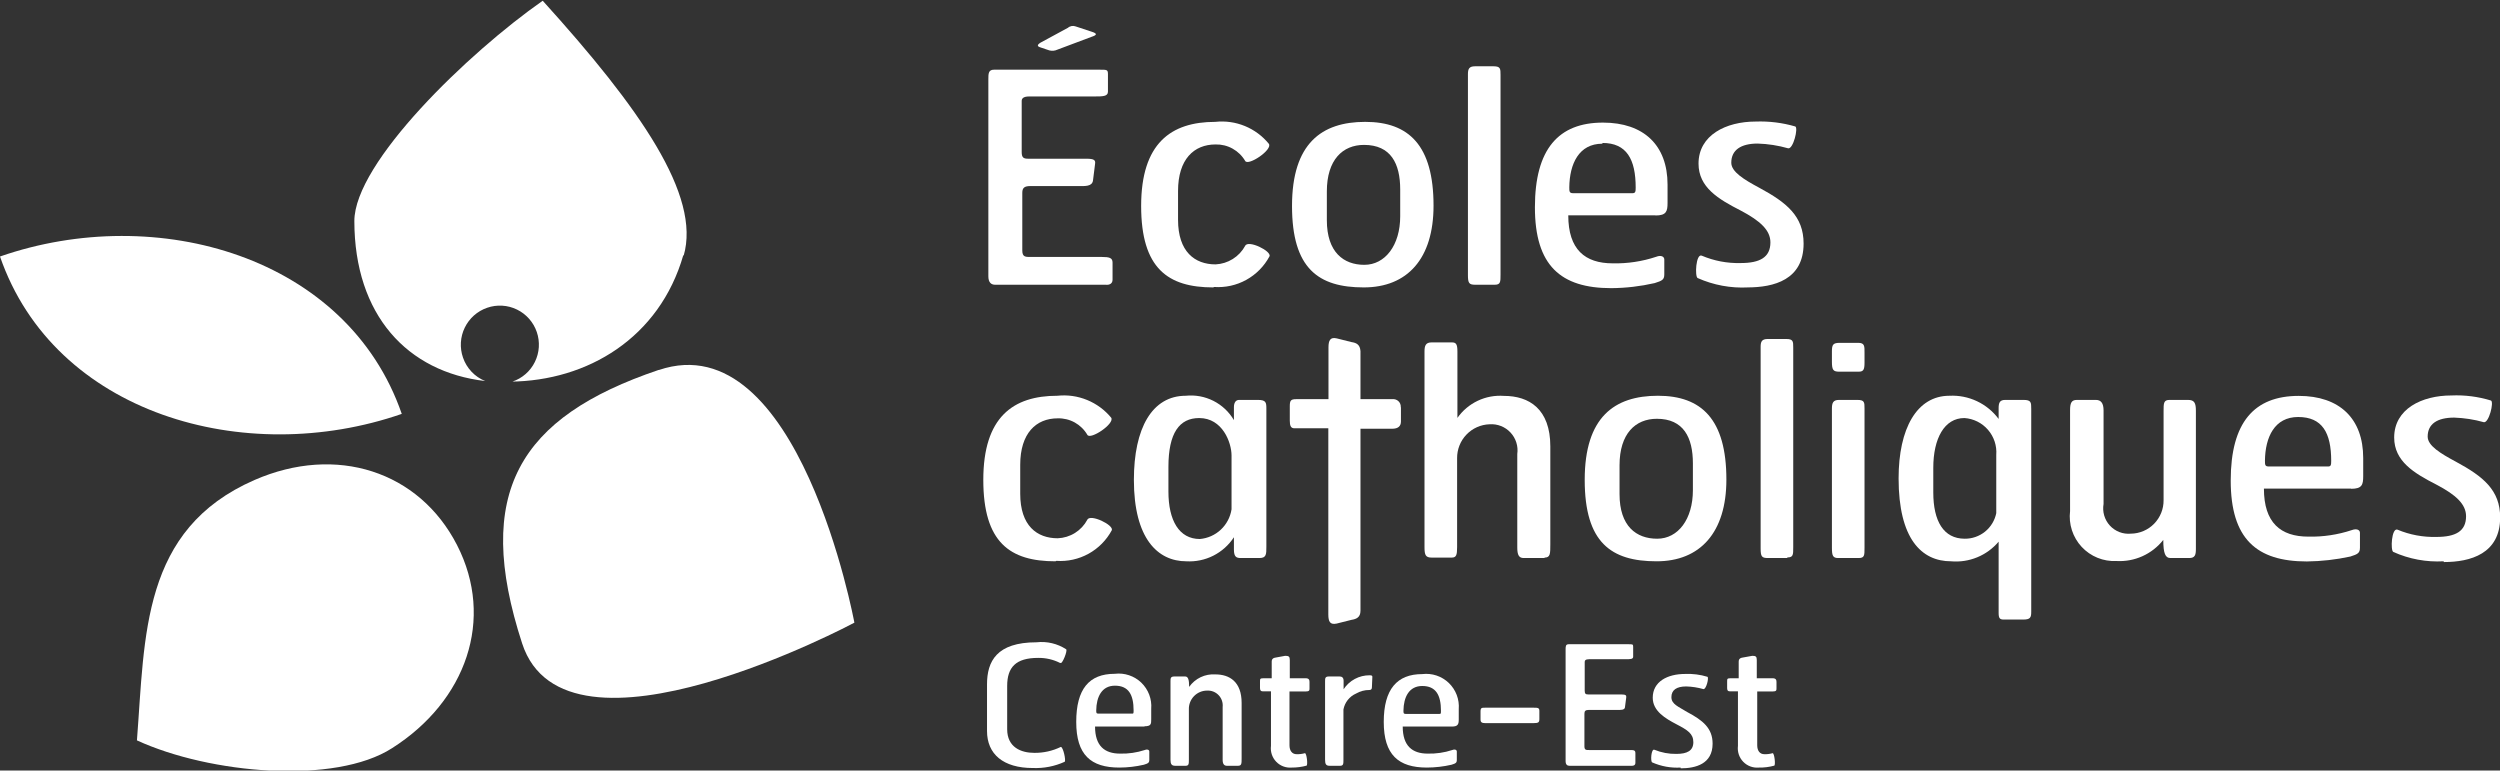
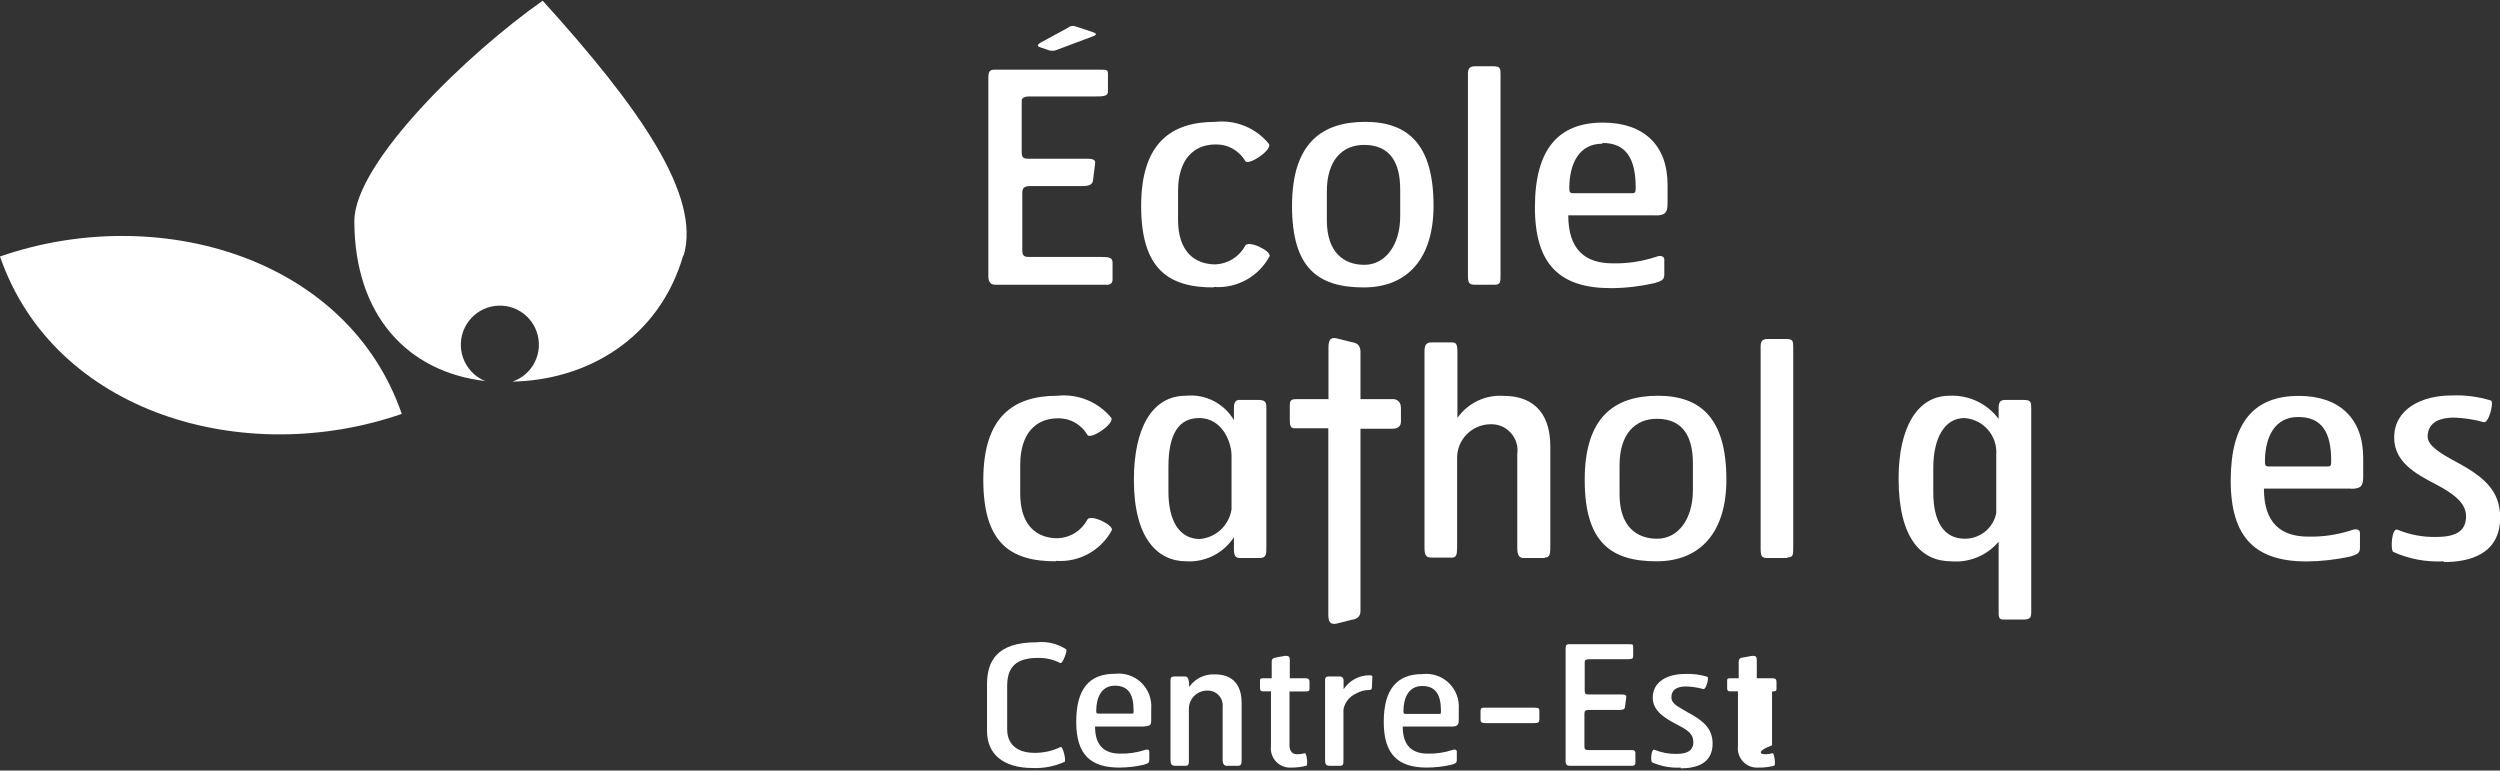
<svg xmlns="http://www.w3.org/2000/svg" width="146" height="45" viewBox="0 0 146 45" fill="none">
  <rect x="0" y="0" width="146" height="45" fill="#333333" stroke="none" />
  <g clip-path="url(#clip0_1204:14656)">
    <path d="M23.463 24.171C20.287 14.98 9.166 11.795 0 14.98C3.176 24.171 14.298 27.347 23.463 24.171Z" fill="white" />
    <path d="M39.908 14.893C38.514 19.744 34.3 22.244 29.808 22.287H29.92C30.205 22.192 30.468 22.042 30.694 21.844C30.92 21.647 31.105 21.406 31.237 21.137C31.37 20.867 31.448 20.574 31.467 20.274C31.486 19.974 31.446 19.673 31.348 19.389C31.251 19.105 31.099 18.843 30.9 18.618C30.701 18.393 30.461 18.209 30.191 18.078C29.922 17.946 29.629 17.869 29.33 17.852C29.031 17.834 28.732 17.875 28.449 17.974C28.165 18.072 27.904 18.224 27.68 18.423C27.456 18.622 27.273 18.864 27.142 19.134C27.01 19.404 26.934 19.698 26.916 19.997C26.898 20.297 26.94 20.598 27.038 20.881C27.143 21.19 27.314 21.473 27.538 21.709C27.762 21.946 28.034 22.131 28.336 22.253C23.784 21.723 20.703 18.399 20.694 12.914C20.694 9.495 27.35 3.081 31.694 0.043C37.372 6.31 40.947 11.413 39.925 14.936" fill="white" />
-     <path d="M38.471 21.602C30.284 24.37 27.635 28.797 30.491 37.571C33.027 45.382 49.896 36.364 49.896 36.364C49.896 36.364 46.659 18.833 38.471 21.61" fill="white" />
-     <path d="M22.901 43.69C27.228 40.938 28.907 36.156 26.692 31.834C24.476 27.512 19.638 25.95 14.861 28.033C8.248 30.923 8.473 37.128 7.997 43.238C12.238 45.191 19.56 45.842 22.901 43.69" fill="white" />
    <path d="M64.626 16.629H58.118C57.893 16.629 57.72 16.507 57.72 16.134V4.635C57.72 4.305 57.72 4.07 58.049 4.07H64.237C64.652 4.07 64.704 4.07 64.704 4.339V5.355C64.704 5.633 64.393 5.633 63.917 5.633H60.108C59.736 5.633 59.667 5.771 59.667 5.902V8.879C59.667 9.2 59.771 9.269 60.039 9.269H63.432C63.917 9.269 63.986 9.356 63.951 9.581L63.83 10.545C63.778 10.901 63.345 10.866 63.025 10.866H60.178C59.823 10.866 59.702 10.97 59.702 11.265V14.633C59.702 15.023 59.909 15.006 60.195 15.006H64.341C64.791 15.006 64.973 15.058 64.973 15.336V16.334C64.973 16.568 64.791 16.637 64.618 16.637" fill="white" />
    <path d="M70.858 16.785C68.21 16.785 66.643 15.683 66.643 12.029C66.643 8.375 68.374 7.117 70.97 7.117C71.558 7.052 72.152 7.136 72.7 7.36C73.247 7.585 73.729 7.942 74.103 8.401C74.329 8.748 72.892 9.712 72.719 9.399C72.542 9.098 72.289 8.85 71.984 8.681C71.68 8.511 71.336 8.427 70.988 8.436C69.724 8.436 68.798 9.304 68.798 11.152V12.836C68.798 14.702 69.776 15.44 70.988 15.44C71.345 15.424 71.692 15.315 71.995 15.125C72.299 14.935 72.548 14.67 72.719 14.355C72.892 13.99 74.277 14.667 74.138 14.971C73.828 15.55 73.357 16.027 72.783 16.344C72.209 16.662 71.555 16.805 70.901 16.759" fill="white" />
    <path d="M79.643 16.785C76.994 16.785 75.454 15.683 75.454 12.029C75.454 8.375 77.185 7.117 79.729 7.117C82.274 7.117 83.719 8.488 83.719 12.012C83.719 15.101 82.196 16.785 79.643 16.785ZM81.772 11.066C81.772 9.555 81.227 8.462 79.66 8.462C78.414 8.462 77.488 9.33 77.488 11.178V12.862C77.488 14.728 78.466 15.466 79.677 15.466C80.889 15.466 81.772 14.329 81.772 12.628V11.066Z" fill="white" />
    <path d="M87.285 16.629H86.16C85.796 16.629 85.727 16.542 85.727 16.065V4.331C85.727 4.027 85.796 3.871 86.142 3.871H87.216C87.631 3.871 87.631 4.01 87.631 4.383V16.03C87.631 16.473 87.631 16.629 87.285 16.629" fill="white" />
    <path d="M96.676 12.576H91.587C91.587 14.572 92.564 15.379 94.183 15.379C95.044 15.398 95.901 15.269 96.719 14.997C97.022 14.876 97.195 14.997 97.195 15.153V16.021C97.195 16.334 97.074 16.394 96.632 16.533C95.8 16.723 94.95 16.822 94.096 16.828C91.145 16.828 89.639 15.509 89.639 12.107C89.639 8.705 91.015 7.16 93.612 7.16C95.992 7.16 97.385 8.479 97.385 10.779V11.847C97.385 12.341 97.316 12.584 96.684 12.584L96.676 12.576ZM93.577 8.392C92.21 8.392 91.664 9.564 91.647 10.935C91.647 11.178 91.647 11.283 91.872 11.283H95.334C95.507 11.283 95.524 11.196 95.524 10.953C95.524 9.304 94.996 8.349 93.586 8.349" fill="white" />
-     <path d="M102.085 16.785C101.075 16.838 100.066 16.65 99.142 16.238C98.969 16.151 99.038 14.806 99.376 14.928C100.097 15.236 100.877 15.384 101.661 15.362C102.769 15.362 103.392 15.032 103.392 14.155C103.392 13.452 102.812 12.905 101.661 12.298C100.354 11.63 99.194 10.944 99.194 9.555C99.194 7.889 100.804 7.099 102.526 7.099C103.31 7.07 104.093 7.167 104.846 7.386C105.028 7.473 104.725 8.714 104.43 8.662C103.85 8.496 103.251 8.402 102.647 8.384C101.661 8.384 101.107 8.766 101.107 9.503C101.107 10.033 101.843 10.484 102.734 10.961C104.344 11.829 105.33 12.628 105.33 14.225C105.33 16.342 103.599 16.785 102.042 16.785" fill="white" />
    <path d="M61.64 32.78C58.983 32.78 57.425 31.687 57.425 28.024C57.425 24.362 59.156 23.112 61.753 23.112C62.342 23.049 62.937 23.133 63.485 23.358C64.033 23.582 64.518 23.939 64.895 24.396C65.111 24.744 63.674 25.707 63.501 25.394C63.326 25.093 63.072 24.844 62.768 24.674C62.463 24.505 62.118 24.421 61.77 24.431C60.507 24.431 59.581 25.299 59.581 27.148V28.831C59.581 30.706 60.559 31.435 61.77 31.435C62.128 31.421 62.476 31.314 62.78 31.124C63.084 30.933 63.332 30.667 63.501 30.35C63.674 29.994 65.059 30.663 64.929 30.966C64.618 31.545 64.147 32.021 63.573 32.338C62.999 32.655 62.346 32.8 61.692 32.754" fill="white" />
    <path d="M73.55 32.589H72.468C72.217 32.589 72.061 32.537 72.061 32.094V31.374C71.762 31.833 71.348 32.204 70.86 32.451C70.372 32.698 69.828 32.811 69.283 32.78C67.604 32.78 66.219 31.444 66.219 28.024C66.219 25.004 67.283 23.112 69.248 23.112C69.804 23.054 70.364 23.158 70.863 23.41C71.361 23.662 71.777 24.053 72.061 24.535V23.78C72.061 23.52 72.165 23.355 72.364 23.355H73.463C73.939 23.355 73.956 23.511 73.956 23.867V31.921C73.956 32.372 73.956 32.589 73.55 32.589ZM71.922 26.601C71.922 25.846 71.394 24.414 70.036 24.414C68.876 24.414 68.236 25.282 68.236 27.269V28.71C68.236 30.393 68.859 31.478 70.07 31.478C70.528 31.439 70.96 31.247 71.296 30.932C71.632 30.617 71.852 30.198 71.922 29.742V26.601Z" fill="white" />
    <path d="M90.202 32.589H88.981C88.704 32.589 88.609 32.407 88.609 31.973V26.514C88.641 26.288 88.622 26.058 88.553 25.841C88.485 25.624 88.368 25.425 88.213 25.259C88.058 25.092 87.868 24.963 87.656 24.88C87.445 24.796 87.217 24.762 86.991 24.778C86.48 24.794 85.995 25.01 85.641 25.38C85.286 25.75 85.091 26.244 85.095 26.757V31.964C85.095 32.416 85.043 32.563 84.784 32.563H83.607C83.26 32.563 83.191 32.416 83.191 31.964V20.526C83.191 20.187 83.26 19.996 83.607 19.996H84.784C85.026 19.996 85.113 20.083 85.113 20.526V24.405C85.416 23.974 85.826 23.629 86.302 23.404C86.779 23.178 87.305 23.081 87.83 23.12C89.293 23.12 90.539 23.876 90.539 26.071V31.773C90.539 32.346 90.539 32.563 90.202 32.563" fill="white" />
    <path d="M96.745 32.78C94.088 32.78 92.547 31.687 92.547 28.024C92.547 24.362 94.278 23.112 96.823 23.112C99.367 23.112 100.821 24.483 100.821 28.007C100.821 31.096 99.289 32.78 96.745 32.78ZM98.865 27.061C98.865 25.551 98.32 24.457 96.762 24.457C95.507 24.457 94.581 25.325 94.581 27.174V28.857C94.581 30.732 95.559 31.461 96.779 31.461C98 31.461 98.865 30.324 98.865 28.623V27.061Z" fill="white" />
    <path d="M104.378 32.589H103.253C102.89 32.589 102.821 32.511 102.821 32.025V20.256C102.821 19.953 102.89 19.797 103.236 19.797H104.309C104.725 19.797 104.725 19.935 104.725 20.309V31.956C104.725 32.407 104.725 32.554 104.378 32.554" fill="white" />
-     <path d="M108.541 21.706H107.416C107.07 21.706 106.984 21.619 106.984 21.133V20.517C106.984 20.126 107.053 20.022 107.442 20.022H108.524C108.905 20.022 108.888 20.23 108.888 20.604V21.185C108.888 21.602 108.818 21.706 108.541 21.706V21.706ZM108.541 32.589H107.347C107.036 32.589 106.984 32.442 106.984 31.99V23.867C106.984 23.529 107.053 23.355 107.399 23.355H108.472C108.888 23.355 108.888 23.494 108.888 23.867V31.99C108.888 32.442 108.888 32.589 108.541 32.589" fill="white" />
    <path d="M118.166 36.182H117.032C116.807 36.182 116.72 36.13 116.72 35.8V31.634C116.382 32.034 115.954 32.347 115.47 32.546C114.987 32.745 114.463 32.826 113.942 32.78C112.211 32.78 110.878 31.461 110.878 27.937C110.878 25.021 111.943 23.112 113.847 23.112C114.4 23.084 114.951 23.193 115.452 23.429C115.953 23.665 116.389 24.021 116.72 24.466V23.832C116.72 23.52 116.79 23.355 117.101 23.355H118.174C118.624 23.355 118.624 23.502 118.624 23.884V35.722C118.624 36.061 118.573 36.182 118.157 36.182H118.166ZM116.582 26.566C116.602 26.302 116.57 26.037 116.487 25.785C116.404 25.534 116.272 25.301 116.099 25.101C115.926 24.901 115.715 24.737 115.479 24.619C115.242 24.501 114.985 24.431 114.721 24.414C113.553 24.414 112.904 25.603 112.904 27.321V28.762C112.904 30.428 113.501 31.461 114.738 31.461C115.171 31.466 115.591 31.319 115.928 31.047C116.264 30.774 116.495 30.393 116.582 29.968V26.566Z" fill="white" />
-     <path d="M127.851 32.589H126.751C126.457 32.589 126.336 32.32 126.336 31.53C126.013 31.941 125.595 32.268 125.119 32.482C124.643 32.697 124.122 32.793 123.601 32.763C123.223 32.782 122.845 32.718 122.494 32.575C122.143 32.433 121.828 32.215 121.569 31.937C121.311 31.659 121.117 31.328 121 30.967C120.883 30.606 120.846 30.224 120.892 29.847V23.954C120.892 23.528 120.979 23.355 121.29 23.355H122.398C122.692 23.355 122.848 23.537 122.848 23.971V29.43C122.809 29.655 122.821 29.886 122.885 30.105C122.949 30.324 123.062 30.525 123.216 30.693C123.37 30.861 123.561 30.991 123.773 31.073C123.986 31.155 124.214 31.187 124.441 31.166C124.694 31.164 124.945 31.111 125.178 31.012C125.411 30.913 125.623 30.768 125.8 30.587C125.978 30.405 126.118 30.191 126.213 29.955C126.308 29.719 126.356 29.467 126.353 29.213V24.006C126.353 23.555 126.353 23.355 126.7 23.355H127.781C128.154 23.355 128.24 23.537 128.24 23.988V32.06C128.24 32.407 128.188 32.589 127.851 32.589" fill="white" />
    <path d="M137.302 28.536H132.213C132.213 30.532 133.191 31.339 134.809 31.339C135.67 31.358 136.528 31.229 137.345 30.958C137.648 30.845 137.821 30.958 137.821 31.114V31.982C137.821 32.294 137.7 32.364 137.259 32.502C136.425 32.683 135.575 32.779 134.723 32.789C131.78 32.789 130.274 31.47 130.274 28.067C130.274 24.665 131.641 23.12 134.247 23.12C136.627 23.12 138.011 24.44 138.011 26.748V27.807C138.011 28.311 137.942 28.545 137.31 28.545L137.302 28.536ZM134.212 24.353C132.836 24.353 132.291 25.525 132.273 26.896C132.273 27.139 132.273 27.243 132.498 27.243H135.96C136.125 27.243 136.142 27.156 136.142 26.913C136.142 25.264 135.614 24.353 134.212 24.353" fill="white" />
    <path d="M142.711 32.78C141.701 32.836 140.692 32.649 139.768 32.233C139.595 32.147 139.665 30.81 140.011 30.931C140.731 31.233 141.507 31.377 142.287 31.357C143.404 31.357 144.018 31.027 144.018 30.15C144.018 29.447 143.429 28.901 142.287 28.302C140.98 27.634 139.82 26.939 139.82 25.551C139.82 23.884 141.43 23.095 143.161 23.095C143.943 23.061 144.724 23.161 145.472 23.39C145.662 23.476 145.351 24.709 145.057 24.657C144.492 24.498 143.911 24.408 143.326 24.388C142.33 24.388 141.776 24.761 141.776 25.499C141.776 26.028 142.521 26.479 143.412 26.957C145.022 27.825 146.009 28.623 146.009 30.22C146.009 32.337 144.278 32.824 142.72 32.824" fill="white" />
    <path d="M61.909 38.717C61.512 38.516 61.072 38.414 60.628 38.421C59.321 38.421 58.819 38.968 58.819 40.062V42.587C58.819 43.646 59.633 43.967 60.403 43.967C60.939 43.973 61.469 43.855 61.952 43.62C62.09 43.62 62.264 44.419 62.177 44.488C61.594 44.754 60.956 44.878 60.316 44.852C58.585 44.852 57.642 44.037 57.642 42.691V39.966C57.642 38.621 58.204 37.51 60.533 37.51C61.139 37.441 61.751 37.585 62.264 37.918C62.359 37.996 62.038 38.786 61.943 38.717" fill="white" />
    <path d="M66.833 42.431H63.951C63.951 43.559 64.505 44.011 65.414 44.011C65.901 44.024 66.387 43.953 66.851 43.802C67.024 43.733 67.119 43.802 67.119 43.889V44.375C67.119 44.549 67.05 44.583 66.799 44.661C66.33 44.769 65.851 44.825 65.371 44.826C63.7 44.826 62.852 44.08 62.852 42.162C62.852 40.244 63.596 39.35 65.102 39.35C65.383 39.316 65.667 39.344 65.935 39.434C66.203 39.523 66.448 39.671 66.652 39.867C66.856 40.063 67.013 40.303 67.114 40.567C67.214 40.832 67.254 41.116 67.231 41.398V41.997C67.231 42.275 67.231 42.414 66.842 42.414L66.833 42.431ZM65.111 40.044C64.341 40.044 64.029 40.704 64.02 41.485C64.02 41.615 64.02 41.676 64.142 41.676H66.098C66.193 41.676 66.202 41.676 66.202 41.494C66.202 40.565 65.907 40.044 65.111 40.044Z" fill="white" />
    <path d="M72.277 44.722H71.654C71.49 44.722 71.403 44.618 71.403 44.375V41.285C71.416 41.161 71.401 41.035 71.361 40.916C71.32 40.797 71.255 40.689 71.168 40.598C71.082 40.507 70.977 40.437 70.861 40.39C70.744 40.344 70.619 40.324 70.494 40.331C70.352 40.331 70.21 40.359 70.079 40.415C69.947 40.471 69.829 40.553 69.729 40.656C69.63 40.758 69.552 40.88 69.501 41.014C69.449 41.147 69.425 41.29 69.43 41.433V44.358C69.43 44.609 69.43 44.722 69.239 44.722H68.634C68.417 44.722 68.357 44.618 68.357 44.366V39.801C68.357 39.61 68.357 39.506 68.59 39.506H69.213C69.378 39.506 69.447 39.671 69.447 40.114C69.619 39.871 69.85 39.676 70.118 39.548C70.386 39.421 70.683 39.364 70.979 39.385C71.801 39.385 72.511 39.81 72.511 41.051V44.28C72.511 44.601 72.511 44.722 72.295 44.722" fill="white" />
    <path d="M76.172 40.383H75.306V43.525C75.306 43.846 75.462 44.045 75.722 44.045C75.886 44.051 76.049 44.03 76.207 43.985C76.311 43.985 76.388 44.67 76.302 44.714C76.02 44.79 75.729 44.828 75.436 44.826C75.269 44.841 75.101 44.817 74.944 44.758C74.787 44.699 74.645 44.605 74.529 44.483C74.412 44.362 74.325 44.216 74.272 44.056C74.22 43.896 74.203 43.726 74.225 43.559V40.374H73.74C73.619 40.374 73.584 40.296 73.584 40.175V39.801C73.584 39.645 73.584 39.61 73.801 39.61H74.268V38.638C74.268 38.465 74.38 38.413 74.536 38.395L75.055 38.3C75.263 38.3 75.324 38.343 75.324 38.543V39.61H76.25C76.432 39.61 76.475 39.697 76.475 39.819V40.192C76.475 40.313 76.475 40.383 76.241 40.383" fill="white" />
    <path d="M80.119 40.148C80.119 40.253 80.058 40.296 79.972 40.296C79.698 40.294 79.429 40.366 79.193 40.504C79.004 40.587 78.838 40.715 78.71 40.877C78.582 41.039 78.495 41.23 78.457 41.433V44.358C78.457 44.609 78.457 44.722 78.258 44.722H77.652C77.436 44.722 77.384 44.618 77.384 44.366V39.801C77.384 39.61 77.384 39.506 77.609 39.506H78.232C78.353 39.506 78.466 39.558 78.466 39.758V40.253C78.631 39.999 78.857 39.792 79.123 39.65C79.389 39.507 79.687 39.434 79.989 39.437C80.067 39.437 80.153 39.437 80.145 39.541L80.119 40.148Z" fill="white" />
    <path d="M84.792 42.431H81.919C81.919 43.559 82.473 44.011 83.382 44.011C83.866 44.023 84.349 43.953 84.81 43.802C84.983 43.733 85.078 43.802 85.078 43.889V44.375C85.078 44.549 85.017 44.583 84.766 44.661C84.295 44.769 83.813 44.824 83.33 44.826C81.668 44.826 80.811 44.08 80.811 42.162C80.811 40.244 81.59 39.367 83.061 39.367C83.342 39.333 83.626 39.362 83.894 39.451C84.162 39.541 84.407 39.689 84.611 39.885C84.814 40.081 84.972 40.32 85.073 40.585C85.173 40.849 85.213 41.133 85.191 41.416V42.014C85.191 42.292 85.147 42.431 84.792 42.431ZM83.061 40.062C82.282 40.062 81.971 40.721 81.962 41.502C81.962 41.633 81.962 41.693 82.092 41.693H84.048C84.143 41.693 84.152 41.693 84.152 41.511C84.152 40.583 83.849 40.062 83.061 40.062Z" fill="white" />
    <path d="M89.544 42.231H86.74C86.541 42.231 86.463 42.179 86.463 42.023V41.546C86.463 41.32 86.541 41.329 86.766 41.329H89.544C89.795 41.329 89.899 41.329 89.899 41.511V41.988C89.899 42.188 89.847 42.231 89.544 42.231Z" fill="white" />
    <path d="M95.334 44.722H91.656C91.526 44.722 91.431 44.653 91.431 44.444V37.944C91.431 37.753 91.431 37.623 91.612 37.623H95.118C95.351 37.623 95.377 37.623 95.377 37.779V38.352C95.377 38.499 95.204 38.499 94.936 38.499H92.798C92.59 38.499 92.547 38.578 92.547 38.656V40.339C92.547 40.522 92.608 40.556 92.763 40.556H94.676C94.953 40.556 94.988 40.608 94.971 40.739L94.901 41.277C94.901 41.485 94.633 41.459 94.451 41.459H92.798C92.59 41.459 92.53 41.52 92.53 41.685V43.585C92.53 43.811 92.642 43.802 92.807 43.802H95.152C95.403 43.802 95.507 43.802 95.507 43.985V44.549C95.507 44.688 95.403 44.722 95.308 44.722" fill="white" />
    <path d="M98.147 44.826C97.577 44.858 97.007 44.754 96.485 44.523C96.381 44.471 96.425 43.715 96.615 43.785C97.024 43.953 97.463 44.036 97.905 44.028C98.536 44.028 98.891 43.837 98.891 43.342C98.891 42.848 98.562 42.639 97.913 42.301C97.264 41.962 96.52 41.529 96.52 40.747C96.52 39.801 97.385 39.359 98.406 39.359C98.848 39.339 99.29 39.395 99.713 39.524C99.817 39.567 99.644 40.27 99.48 40.244C99.153 40.15 98.816 40.098 98.476 40.088C97.913 40.088 97.61 40.296 97.61 40.713C97.61 41.129 98.026 41.268 98.528 41.581C99.445 42.066 100.016 42.526 100.016 43.429C100.016 44.618 99.021 44.87 98.156 44.87" fill="white" />
-     <path d="M103.487 40.383H102.622V43.525C102.622 43.846 102.777 44.045 103.037 44.045C103.201 44.051 103.364 44.031 103.522 43.985C103.625 43.985 103.703 44.67 103.617 44.714C103.321 44.795 103.015 44.833 102.708 44.826C102.541 44.841 102.372 44.817 102.215 44.758C102.058 44.699 101.917 44.605 101.8 44.483C101.684 44.362 101.597 44.216 101.544 44.056C101.491 43.896 101.475 43.726 101.496 43.559V40.374H101.02C100.891 40.374 100.865 40.296 100.865 40.175V39.801C100.865 39.645 100.865 39.61 101.072 39.61H101.54V38.638C101.54 38.465 101.652 38.413 101.808 38.395L102.336 38.3C102.535 38.3 102.596 38.343 102.596 38.543V39.61H103.522C103.703 39.61 103.747 39.697 103.747 39.819V40.192C103.747 40.313 103.747 40.383 103.513 40.383" fill="white" />
+     <path d="M103.487 40.383V43.525C102.622 43.846 102.777 44.045 103.037 44.045C103.201 44.051 103.364 44.031 103.522 43.985C103.625 43.985 103.703 44.67 103.617 44.714C103.321 44.795 103.015 44.833 102.708 44.826C102.541 44.841 102.372 44.817 102.215 44.758C102.058 44.699 101.917 44.605 101.8 44.483C101.684 44.362 101.597 44.216 101.544 44.056C101.491 43.896 101.475 43.726 101.496 43.559V40.374H101.02C100.891 40.374 100.865 40.296 100.865 40.175V39.801C100.865 39.645 100.865 39.61 101.072 39.61H101.54V38.638C101.54 38.465 101.652 38.413 101.808 38.395L102.336 38.3C102.535 38.3 102.596 38.343 102.596 38.543V39.61H103.522C103.703 39.61 103.747 39.697 103.747 39.819V40.192C103.747 40.313 103.747 40.383 103.513 40.383" fill="white" />
    <path d="M81.815 23.806V24.613C81.815 24.882 81.659 25.039 81.296 25.039H79.452V35.67C79.452 36.052 79.21 36.156 78.924 36.2L78.059 36.417C77.678 36.495 77.574 36.312 77.574 35.879V25.012H75.592C75.376 25.012 75.324 24.848 75.324 24.561V23.728C75.324 23.398 75.376 23.311 75.696 23.311H77.583V20.291C77.583 19.866 77.695 19.675 78.067 19.762L78.933 19.979C79.219 20.022 79.426 20.126 79.452 20.508V23.311H81.313C81.377 23.304 81.441 23.31 81.502 23.33C81.563 23.35 81.619 23.383 81.666 23.427C81.713 23.471 81.75 23.524 81.774 23.584C81.798 23.643 81.809 23.707 81.806 23.771" fill="white" />
    <path d="M61.753 2.899C61.605 2.97 61.436 2.986 61.277 2.942L60.766 2.769C60.559 2.708 60.559 2.621 60.766 2.491L62.367 1.623C62.429 1.569 62.505 1.534 62.586 1.52C62.667 1.506 62.75 1.515 62.826 1.545L63.744 1.849C64.107 1.961 64.064 2.048 63.744 2.152L61.753 2.899Z" fill="white" />
  </g>
  <defs>
    <clipPath id="clip0_1204:14656">
      <rect width="146" height="45" fill="white" />
    </clipPath>
  </defs>
</svg>